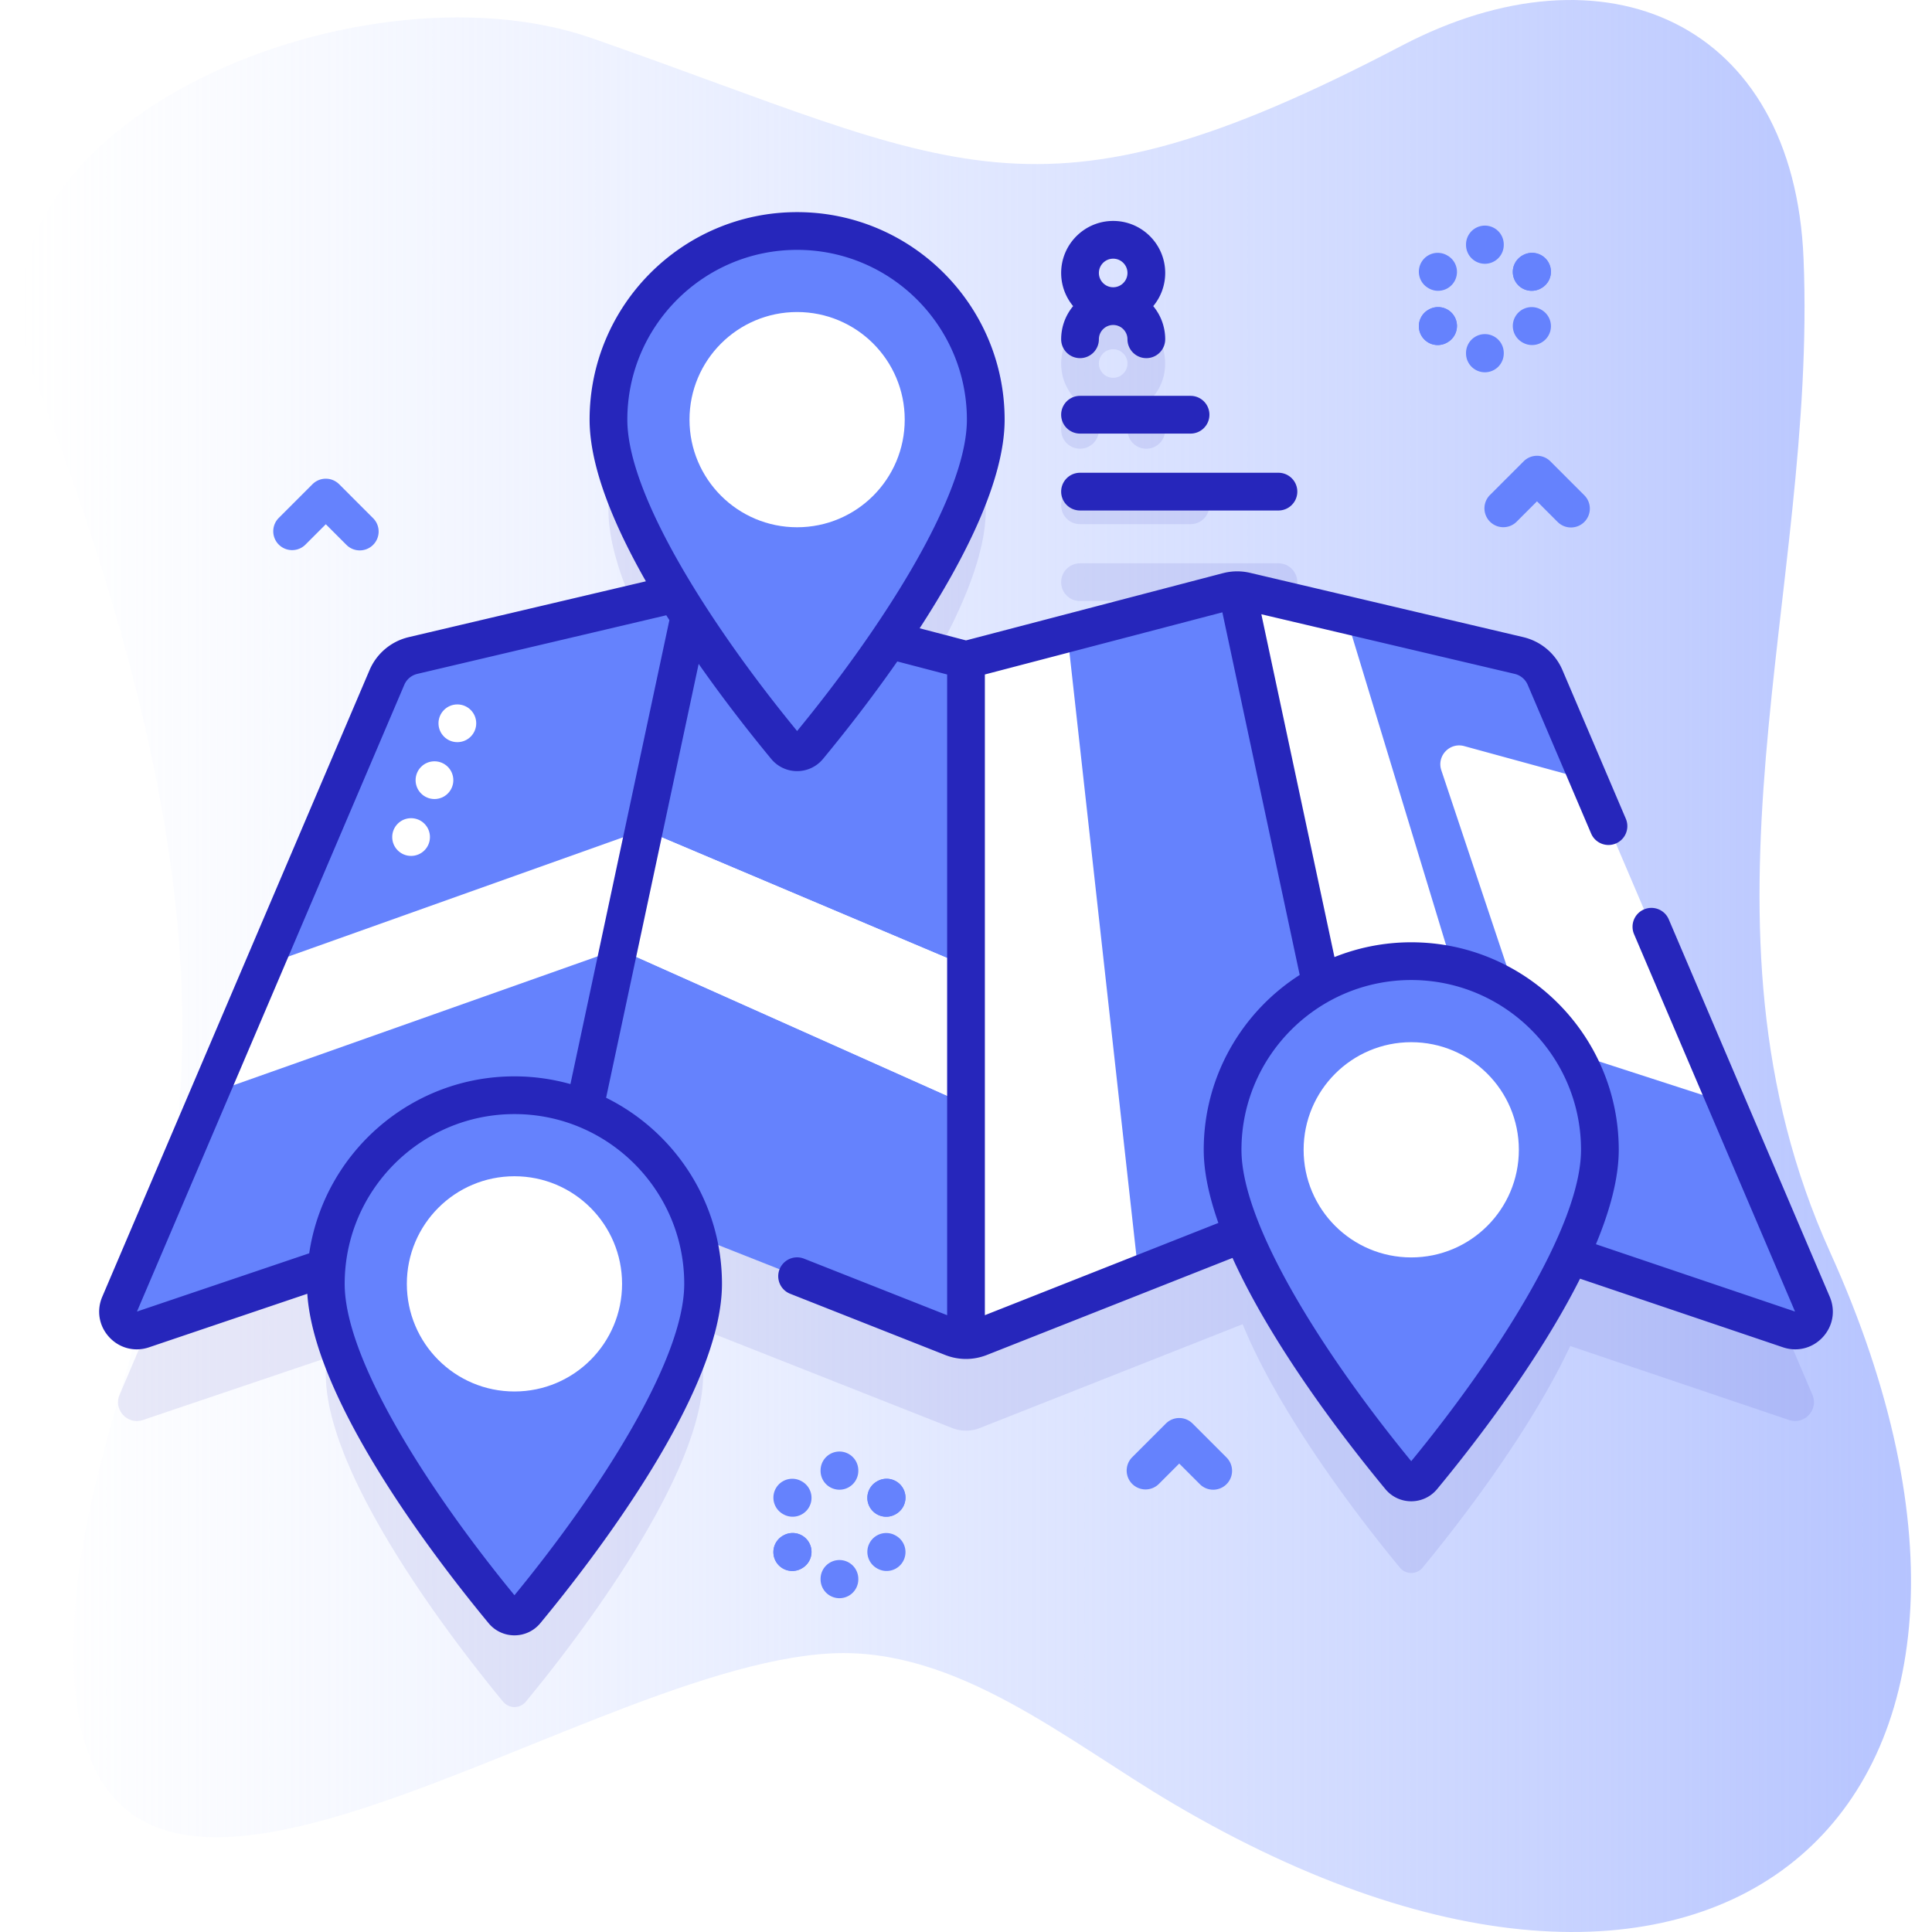
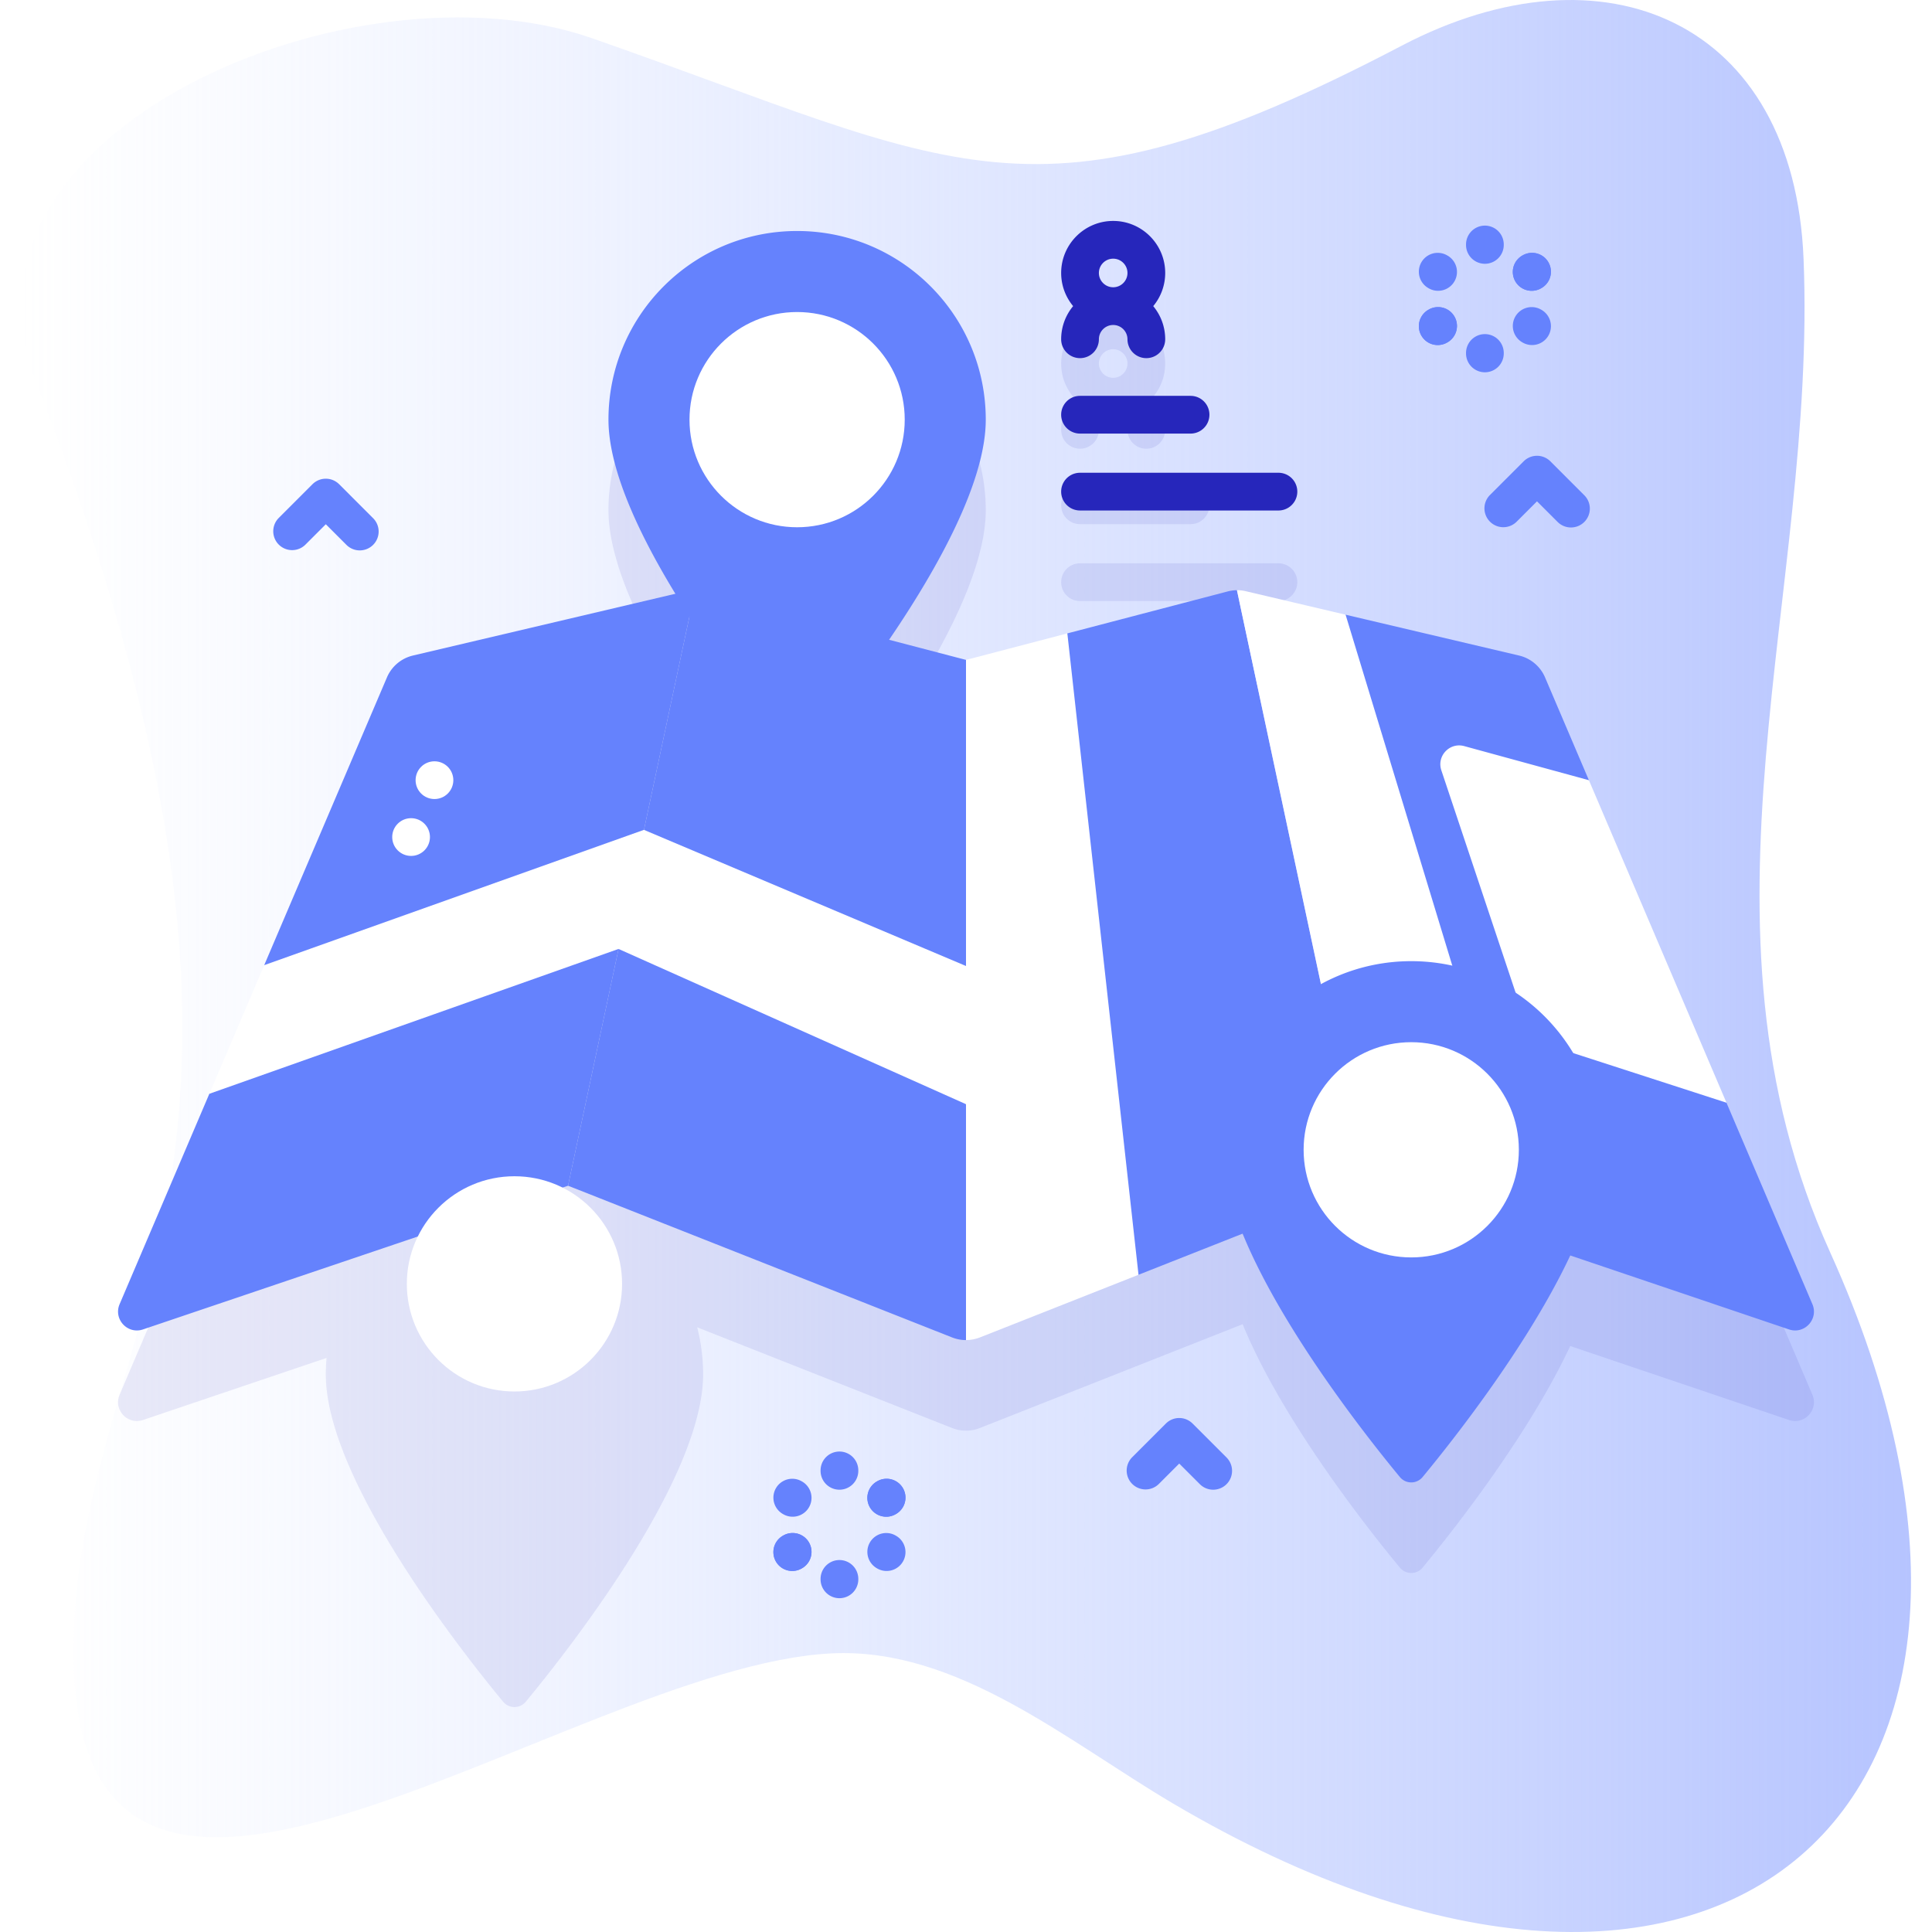
<svg xmlns="http://www.w3.org/2000/svg" version="1.1" width="512" height="512" x="0" y="0" viewBox="0 0 512 512" style="enable-background:new 0 0 512 512" xml:space="preserve">
  <defs>
    <linearGradient id="a" x1="5.563" x2="506.437" y1="256" y2="256" gradientUnits="userSpaceOnUse">
      <stop offset="0" stop-color="#d1ddff" stop-opacity="0" />
      <stop offset="1" stop-color="#b6c4ff" />
    </linearGradient>
  </defs>
  <g>
    <linearGradient id="a" x1="5.563" x2="506.437" y1="256" y2="256" gradientUnits="userSpaceOnUse">
      <stop offset="0" stop-color="#d1ddff" stop-opacity="0" />
      <stop offset="1" stop-color="#b6c4ff" />
    </linearGradient>
    <path fill="url(&quot;#a&quot;)" d="M19.628 431.023c-5.307 119.449 129.864 10.738 200.652 7.143 33.357-1.694 62.546 23.233 90.573 39.77 144.628 85.337 240.463.584 174.158-146.056-39.631-87.647-3.457-174.619-7.048-263.278-2.547-62.897-52.748-84.654-106.561-56.461-97.628 51.147-117.682 31.794-214.55-2.025C93.919-11.856-16.334 34.764 9.383 100.832 88.415 303.87 23.294 348.517 19.628 431.023z" data-original="url(#a)" />
    <g fill="#2626BB" opacity=".1">
      <path d="M286.218 138.905h29.291a5 5 0 0 0 0-10h-29.291a5 5 0 0 0 0 10zM286.218 159.286H338.8a5 5 0 0 0 0-10h-52.583a5 5 0 0 0 .001 10zM286.218 118.912a5 5 0 0 0 5-5c0-2.088 1.698-3.787 3.786-3.787s3.787 1.699 3.787 3.787a5 5 0 0 0 10 0c0-3.337-1.192-6.399-3.172-8.787a13.72 13.72 0 0 0 3.172-8.787c0-7.602-6.185-13.787-13.787-13.787s-13.786 6.185-13.786 13.787c0 3.337 1.192 6.399 3.172 8.787a13.72 13.72 0 0 0-3.172 8.787 5 5 0 0 0 5 5zm8.786-26.36c2.088 0 3.787 1.699 3.787 3.787s-1.699 3.787-3.787 3.787-3.786-1.699-3.786-3.787 1.698-3.787 3.786-3.787z" fill="#2626BB" data-original="#2626bb" />
      <path d="m480.3 369.61-70.84-166.08a9.97 9.97 0 0 0-6.83-5.79c-.02-.01-.05-.01-.07-.02l-72.4-17.04a9.94 9.94 0 0 0-2.36-.27c-.83.01-1.66.12-2.46.33h-.01l-68.06 17.81c-.02.01-.04.01-.06.01l-1.21.32-1.21-.32c-.02 0-.04 0-.06-.01l-19.111-5.001c12.702-18.647 25.618-41.696 25.618-58.339 0-27.611-22.383-49.994-49.994-49.994S161.25 107.6 161.25 135.21c0 13.157 8.074 30.318 17.731 46.143l-69.54 16.367c-.02.01-.05.01-.07.02a9.97 9.97 0 0 0-6.83 5.79L31.7 369.61c-1.7 3.98 2.1 8.09 6.2 6.7l48.645-16.447a50.634 50.634 0 0 0-.202 4.376c0 27.864 36.202 73.692 46.993 86.734a3.895 3.895 0 0 0 6.001 0c10.791-13.042 46.993-58.87 46.993-86.734a50.12 50.12 0 0 0-1.574-12.496l67.575 26.698c1.18.46 2.43.7 3.67.7s2.49-.24 3.67-.7l69.645-27.516c10.461 25.57 33.45 54.574 41.678 64.519a3.895 3.895 0 0 0 6.001 0c7.613-9.201 27.86-34.717 39.134-58.734l57.971 19.6c4.1 1.39 7.9-2.72 6.2-6.7z" fill="#2626BB" data-original="#2626bb" />
    </g>
    <g fill="#6582FD">
      <path d="m184.2 156.41-33.66 157.82-1.56.53h-.01c-.05.01-.11.03-.16.05L37.9 352.31c-4.1 1.39-7.9-2.72-6.2-6.7l23.78-55.75 7.23-5.227 10.628-24.917-3.319-3.941 32.521-76.244a9.97 9.97 0 0 1 6.83-5.79c.02-.01.05-.01.07-.02l72.4-17.04a9.89 9.89 0 0 1 2.36-.271z" fill="#6582FD" data-original="#6582fd" />
      <path d="M256 174.88V256l-5 3.498v26.931l5 6.191v62.52c-1.24 0-2.49-.24-3.67-.7L152.25 314.9c-.05-.02-.09-.04-.14-.05l-1.57-.62 13.383-62.749 5.935-3.383 4.838-22.683-4.041-5.494L184.2 156.41c.83.01 1.66.12 2.46.33h.01l68.06 17.81c.02.01.04.01.06.01zM361.46 314.23l-1.57.62c-.05.01-.09.03-.14.05l-58.033 22.928-5.589-3.311-17.714-159.64 4.443-7.022 42.473-11.114h.01c.8-.21 1.63-.32 2.46-.33zM474.1 352.31l-66.777-22.578-6.361-5.474-47.646-156.691 3.277-4.665 45.966 10.819c.02.01.05.01.07.02a9.97 9.97 0 0 1 6.83 5.79l11.617 27.235-2.09 7.823 30.302 71.041 8.242 6.6 22.77 53.38c1.7 3.98-2.1 8.09-6.2 6.7z" fill="#6582FD" data-original="#6582fd" />
    </g>
    <path fill="#FFFFFF" d="m457.531 292.229-46.924-15.192a10.002 10.002 0 0 1-6.405-6.345l-22.235-66.561c-1.266-3.791 2.207-7.462 6.062-6.407l33.048 9.041zM407.323 329.732 363.19 314.81a.983.983 0 0 0-.16-.05l-1.57-.53-33.66-157.82c.79 0 1.58.08 2.36.27l26.434 6.221z" data-original="#ffffff" />
    <g fill="#FFFFFF">
      <path d="m282.857 167.855 18.86 169.973-42.047 16.612c-1.18.46-2.43.7-3.67.7v-62.52l-92.08-41.14-108.434 38.382 14.536-34.087L170.65 219.92 256 256v-81.12l1.21-.32c.02 0 .04 0 .06-.01z" fill="#FFFFFF" data-original="#ffffff" />
-       <path d="m170.65 219.92-6.73 31.56L256 292.62V256z" fill="#FFFFFF" data-original="#ffffff" />
    </g>
    <path fill="#6582FD" d="M261.237 111.21c0 27.863-36.202 73.692-46.993 86.733a3.895 3.895 0 0 1-6.001 0c-10.791-13.042-46.993-58.87-46.993-86.733 0-27.611 22.383-49.994 49.994-49.994s49.993 22.384 49.993 49.994z" data-original="#6582fd" />
    <circle cx="211.243" cy="111.21" r="28.519" fill="#FFFFFF" data-original="#ffffff" />
-     <path fill="#6582FD" d="M186.33 340.238c0 27.863-36.202 73.692-46.993 86.733a3.895 3.895 0 0 1-6.001 0c-10.791-13.042-46.993-58.87-46.993-86.733 0-27.611 22.383-49.993 49.993-49.993s49.994 22.383 49.994 49.993z" data-original="#6582fd" />
    <circle cx="136.336" cy="340.238" r="28.519" fill="#FFFFFF" data-original="#ffffff" />
    <path fill="#6582FD" d="M423.987 304.71c0 27.863-36.202 73.692-46.993 86.733a3.895 3.895 0 0 1-6.001 0C360.202 378.402 324 332.573 324 304.71c0-27.611 22.383-49.994 49.993-49.994s49.994 22.383 49.994 49.994z" data-original="#6582fd" />
    <g fill="#2626BB">
-       <path d="m484.899 343.648-42.66-100.01a5 5 0 0 0-6.561-2.637 5 5 0 0 0-2.637 6.561l42.661 100.012-52.765-17.843c3.702-8.884 6.05-17.478 6.05-25.021 0-30.324-24.67-54.994-54.993-54.994-7.187 0-14.049 1.4-20.348 3.919l-19.374-90.85 67.033 15.776c.05.014.101.027.151.039a4.987 4.987 0 0 1 3.406 2.891l16.8 39.4a5.002 5.002 0 0 0 6.56 2.639 4.998 4.998 0 0 0 2.638-6.56l-16.796-39.392a15.02 15.02 0 0 0-10.146-8.67c-.07-.02-.14-.038-.211-.055l-72.363-17.031a15.122 15.122 0 0 0-3.597-.412h-.005a15.202 15.202 0 0 0-3.499.449c-.06.013-.119.028-.178.043l-67.897 17.767a4.508 4.508 0 0 0-.167.039 5.09 5.09 0 0 0-.168-.039l-12.116-3.168c11.885-18.308 22.521-39.19 22.521-55.291 0-30.324-24.67-54.994-54.994-54.994s-54.994 24.67-54.994 54.994c0 12.54 6.451 27.979 14.919 42.844l-62.874 14.799a5.024 5.024 0 0 0-.211.055 15.017 15.017 0 0 0-10.143 8.66L27.102 343.646c-1.573 3.682-.862 7.792 1.856 10.728 1.942 2.097 4.561 3.218 7.279 3.218 1.084 0 2.185-.178 3.264-.544l41.935-14.182c1.918 28.633 34.008 70.327 48.047 87.294a8.865 8.865 0 0 0 6.854 3.224 8.864 8.864 0 0 0 6.852-3.224c14.475-17.493 48.141-61.273 48.141-89.921 0-21.608-12.532-40.337-30.706-49.323l24.528-114.978c7.245 10.336 14.34 19.274 19.238 25.194 1.695 2.049 4.193 3.224 6.853 3.224s5.157-1.175 6.853-3.224c5.001-6.044 12.294-15.229 19.698-25.842L251 178.743v169.796l-37.973-14.999a5 5 0 0 0-3.674 9.3l41.161 16.258c1.773.691 3.619 1.042 5.486 1.042s3.713-.351 5.507-1.05l65.123-25.729c10.8 23.829 30.365 49.007 40.511 61.27a8.864 8.864 0 0 0 6.852 3.224h.001a8.87 8.87 0 0 0 6.853-3.224c9.368-11.322 26.766-33.653 37.882-55.768l53.767 18.182c1.082.367 2.183.545 3.269.545 2.719 0 5.337-1.121 7.279-3.217 2.716-2.935 3.427-7.045 1.855-10.725zm-303.569-3.41c0 20.481-23.08 55.841-44.994 82.513-21.913-26.671-44.993-62.031-44.993-82.513 0-24.81 20.184-44.994 44.993-44.994 24.81.001 44.994 20.185 44.994 44.994zm-30.16-52.944a54.827 54.827 0 0 0-14.834-2.049c-27.571 0-50.462 20.396-54.392 46.892l-45.645 15.435 70.844-166.09a4.98 4.98 0 0 1 3.402-2.882c.051-.012.102-.025.152-.039l65.875-15.505c.272.432.547.858.821 1.288zm60.073-93.571c-21.914-26.671-44.994-62.032-44.994-82.513 0-24.81 20.184-44.994 44.994-44.994s44.994 20.184 44.994 44.994c0 20.481-23.081 55.842-44.994 82.513zm111.635 130.368L261 348.539V178.742l62.939-16.469 20.496 96.099C329.157 268.152 319 285.262 319 304.71c0 5.933 1.459 12.519 3.878 19.381zm51.116 63.132C352.08 360.551 329 325.191 329 304.71c0-24.81 20.184-44.994 44.994-44.994 24.809 0 44.993 20.184 44.993 44.994 0 20.481-23.081 55.842-44.993 82.513z" fill="#2626BB" data-original="#2626bb" />
      <path d="M286.218 114.905h29.291a5 5 0 0 0 0-10h-29.291a5 5 0 0 0 0 10zM286.218 135.286H338.8a5 5 0 0 0 0-10h-52.583a5 5 0 0 0 .001 10zM286.218 94.912a5 5 0 0 0 5-5c0-2.088 1.698-3.787 3.786-3.787s3.787 1.699 3.787 3.787a5 5 0 0 0 10 0c0-3.337-1.192-6.399-3.172-8.787a13.72 13.72 0 0 0 3.172-8.787c0-7.602-6.185-13.787-13.787-13.787s-13.786 6.185-13.786 13.787c0 3.337 1.192 6.399 3.172 8.787a13.72 13.72 0 0 0-3.172 8.787 5 5 0 0 0 5 5zm8.786-26.36c2.088 0 3.787 1.699 3.787 3.787s-1.699 3.787-3.787 3.787-3.786-1.699-3.786-3.787 1.698-3.787 3.786-3.787z" fill="#2626BB" data-original="#2626bb" />
    </g>
    <circle cx="373.993" cy="304.71" r="28.519" fill="#FFFFFF" data-original="#ffffff" />
    <g fill="#FFFFFF">
      <circle cx="108.941" cy="221.827" r="5" fill="#FFFFFF" data-original="#ffffff" />
      <circle cx="115.138" cy="206.754" r="5" fill="#FFFFFF" data-original="#ffffff" />
-       <circle cx="121.205" cy="191.68" r="5" fill="#FFFFFF" data-original="#ffffff" />
    </g>
    <g fill="#6582FD">
      <path d="M95.343 145.861a4.987 4.987 0 0 1-3.536-1.464l-5.464-5.464-5.464 5.464a5.001 5.001 0 0 1-7.071-7.071l9-9a5.001 5.001 0 0 1 7.071 0l9 9a5 5 0 0 1-3.536 8.535zM321.509 394.787a4.987 4.987 0 0 1-3.536-1.464l-5.464-5.464-5.464 5.464a5.001 5.001 0 0 1-7.071-7.071l9-9a5.001 5.001 0 0 1 7.071 0l9 9a5 5 0 0 1-3.536 8.535zM416.323 139.786a4.987 4.987 0 0 1-3.536-1.464l-5.464-5.464-5.464 5.464a5.001 5.001 0 0 1-7.071-7.071l9-9a5.001 5.001 0 0 1 7.071 0l9 9a5 5 0 0 1-3.536 8.535zM210.054 401.947c-.844 0-1.7-.214-2.485-.665l-.099-.057a5 5 0 1 1 4.98-8.672l.099.057a5 5 0 0 1-2.495 9.337zM234.955 416.324c-.844 0-1.7-.214-2.485-.665l-.099-.057a5 5 0 1 1 4.98-8.672l.099.057a5 5 0 0 1-2.495 9.337zM234.866 401.947a5 5 0 0 1-2.495-9.337l.099-.057a5 5 0 1 1 4.98 8.672l-.099.057a4.975 4.975 0 0 1-2.485.665zM209.965 416.324a5 5 0 0 1-2.495-9.337l.099-.057a5 5 0 1 1 4.98 8.672l-.099.057a4.975 4.975 0 0 1-2.485.665z" fill="#6582FD" data-original="#6582fd" />
      <path d="M234.866 401.947a5 5 0 0 1-2.495-9.337l.099-.057a5 5 0 1 1 4.98 8.672l-.099.057a4.975 4.975 0 0 1-2.485.665zM209.965 416.324a5 5 0 0 1-2.495-9.337l.099-.057a5 5 0 1 1 4.98 8.672l-.099.057a4.975 4.975 0 0 1-2.485.665zM222.46 394.787a5 5 0 0 1-5-5v-.114a5 5 0 0 1 10 0v.114a5 5 0 0 1-5 5zM222.46 423.54a5 5 0 0 1-5-5v-.114a5 5 0 0 1 10 0v.114a5 5 0 0 1-5 5zM381.106 77.065c-.844 0-1.7-.214-2.485-.665l-.099-.057a5 5 0 1 1 4.98-8.672l.099.057a5 5 0 0 1-2.495 9.337zM406.007 91.442a4.974 4.974 0 0 1-2.501-.674l-.099-.057a5 5 0 1 1 5.012-8.654l.099.057a5 5 0 0 1-2.511 9.328zM405.918 77.065a5 5 0 0 1-2.495-9.337l.099-.057a5 5 0 1 1 4.98 8.672l-.099.057a4.97 4.97 0 0 1-2.485.665zM381.017 91.442a5.001 5.001 0 0 1-2.511-9.328l.099-.057a5 5 0 0 1 5.012 8.654l-.099.057a4.977 4.977 0 0 1-2.501.674z" fill="#6582FD" data-original="#6582fd" />
      <path d="M405.918 77.065a5 5 0 0 1-2.495-9.337l.099-.057a5 5 0 1 1 4.98 8.672l-.099.057a4.97 4.97 0 0 1-2.485.665zM381.017 91.442a5.001 5.001 0 0 1-2.511-9.328l.099-.057a5 5 0 0 1 5.012 8.654l-.099.057a4.977 4.977 0 0 1-2.501.674zM393.512 69.905a5 5 0 0 1-5-5v-.114a5 5 0 0 1 10 0v.114a5 5 0 0 1-5 5zM393.512 98.658a5 5 0 0 1-5-5v-.114a5 5 0 0 1 10 0v.114a5 5 0 0 1-5 5z" fill="#6582FD" data-original="#6582fd" />
    </g>
  </g>
</svg>